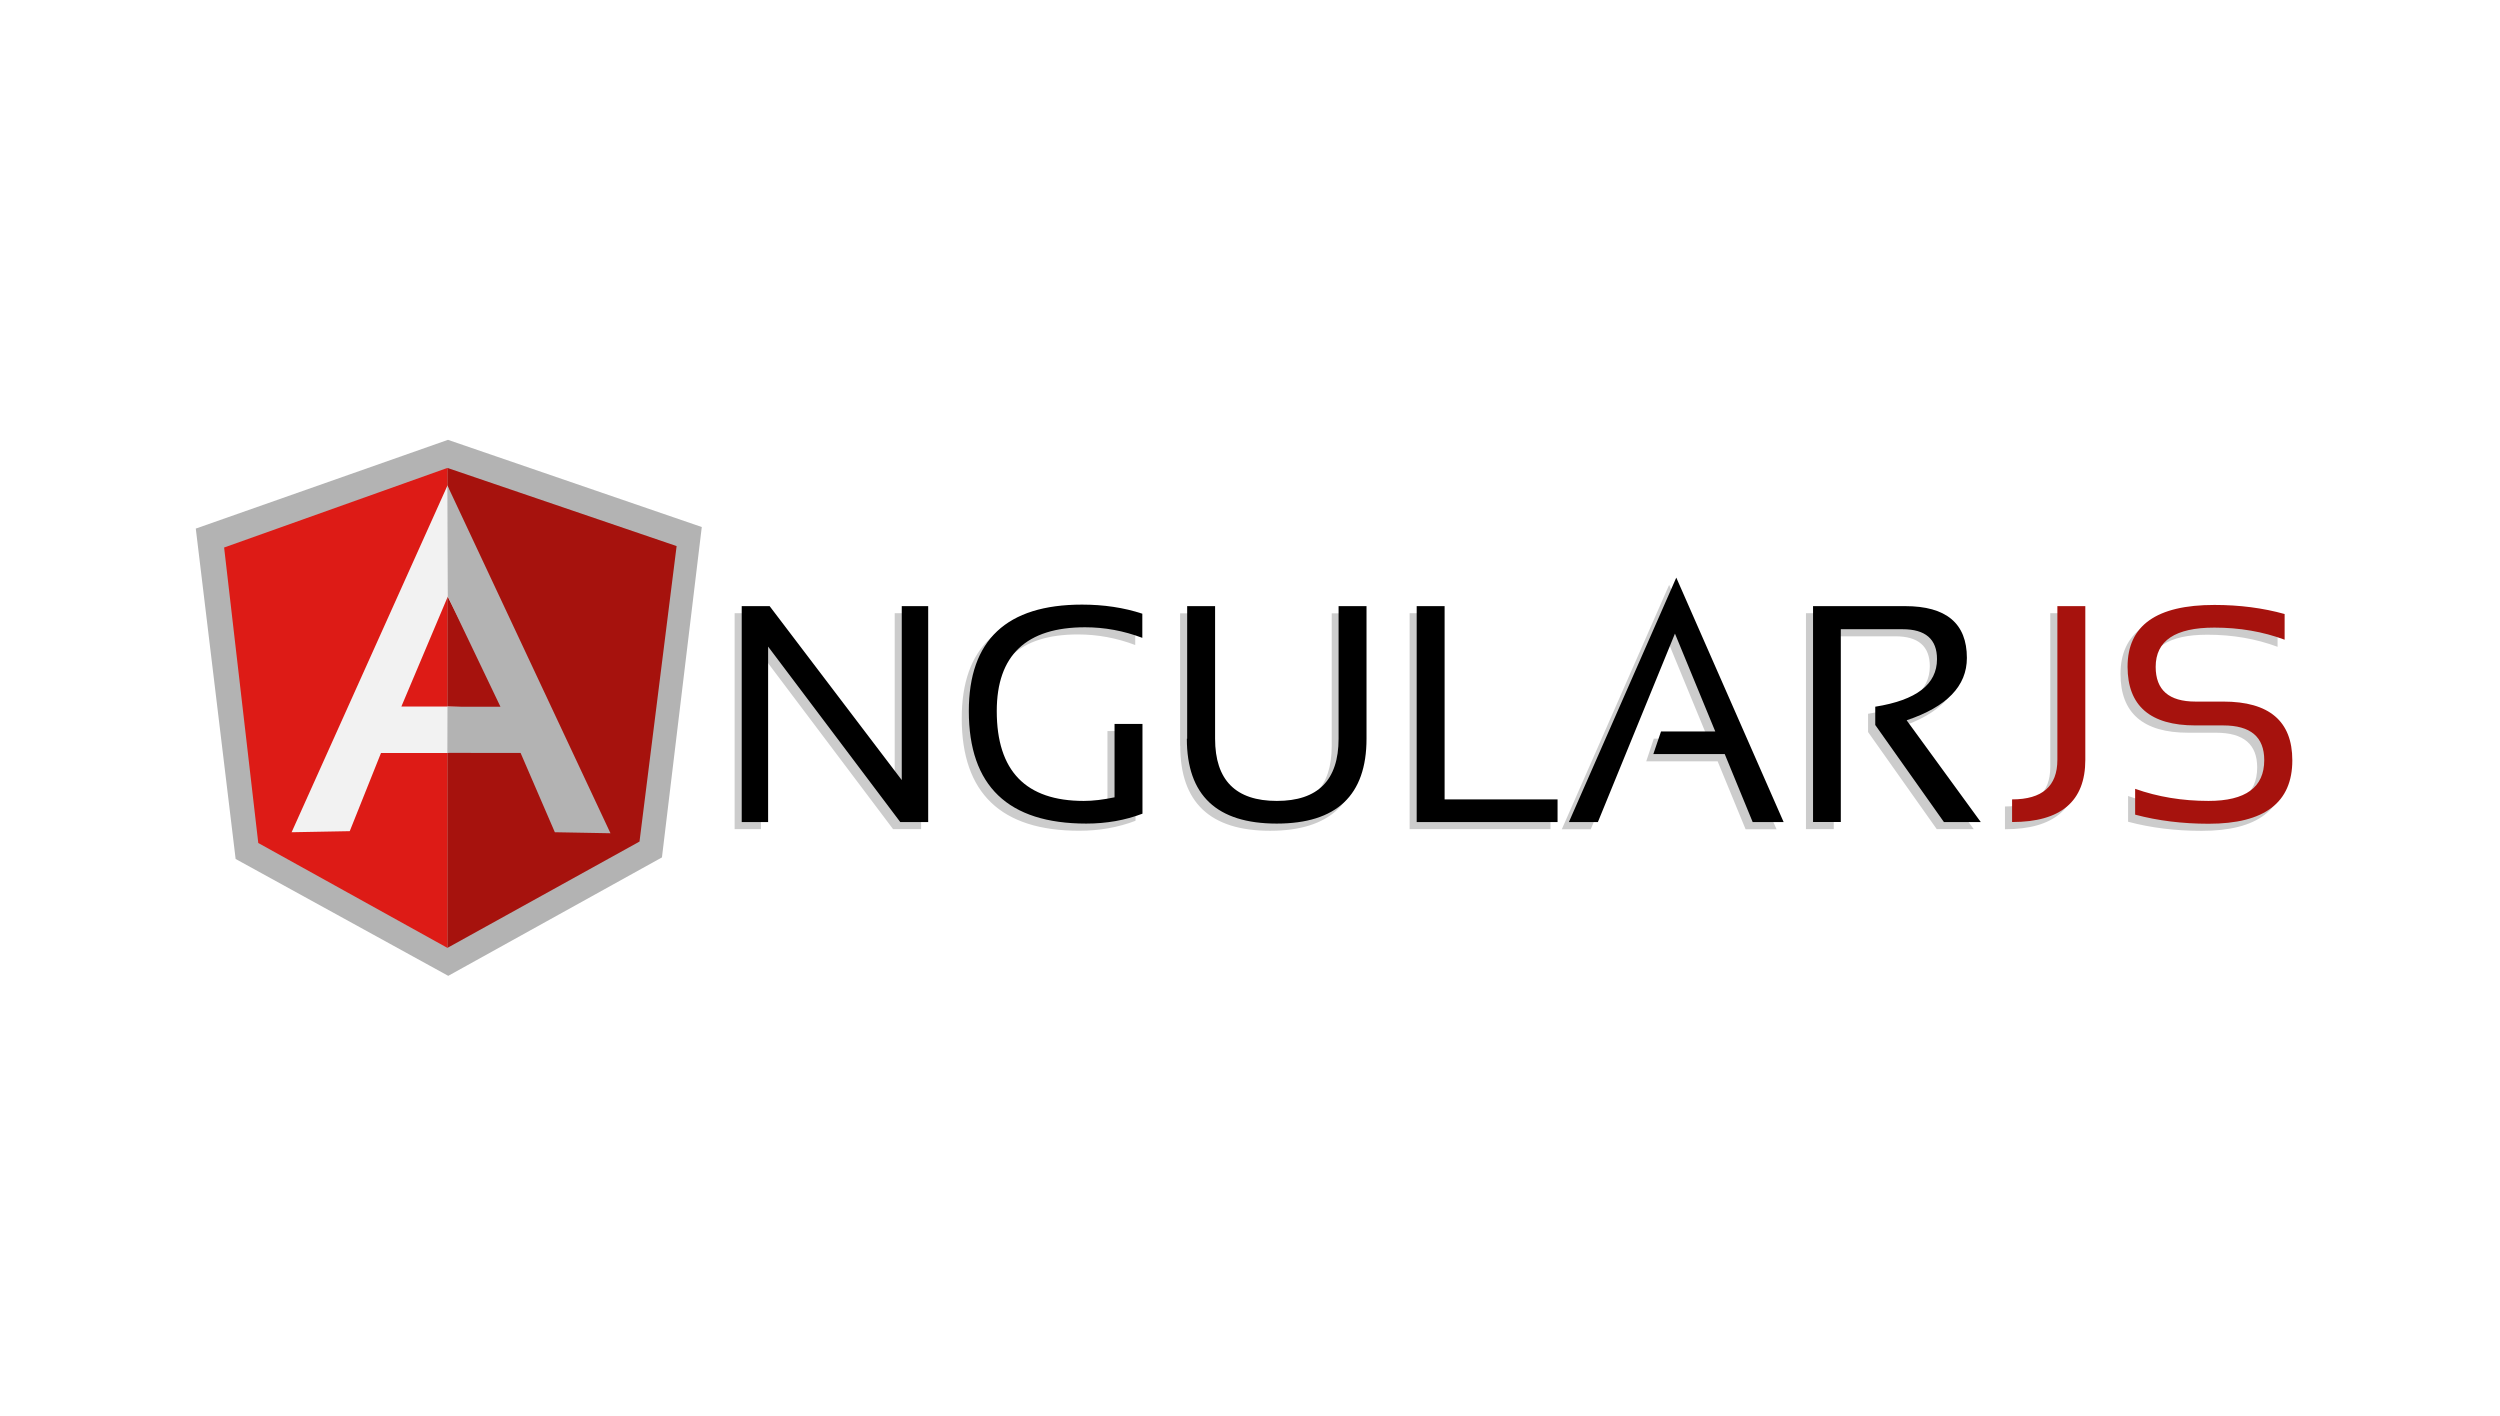
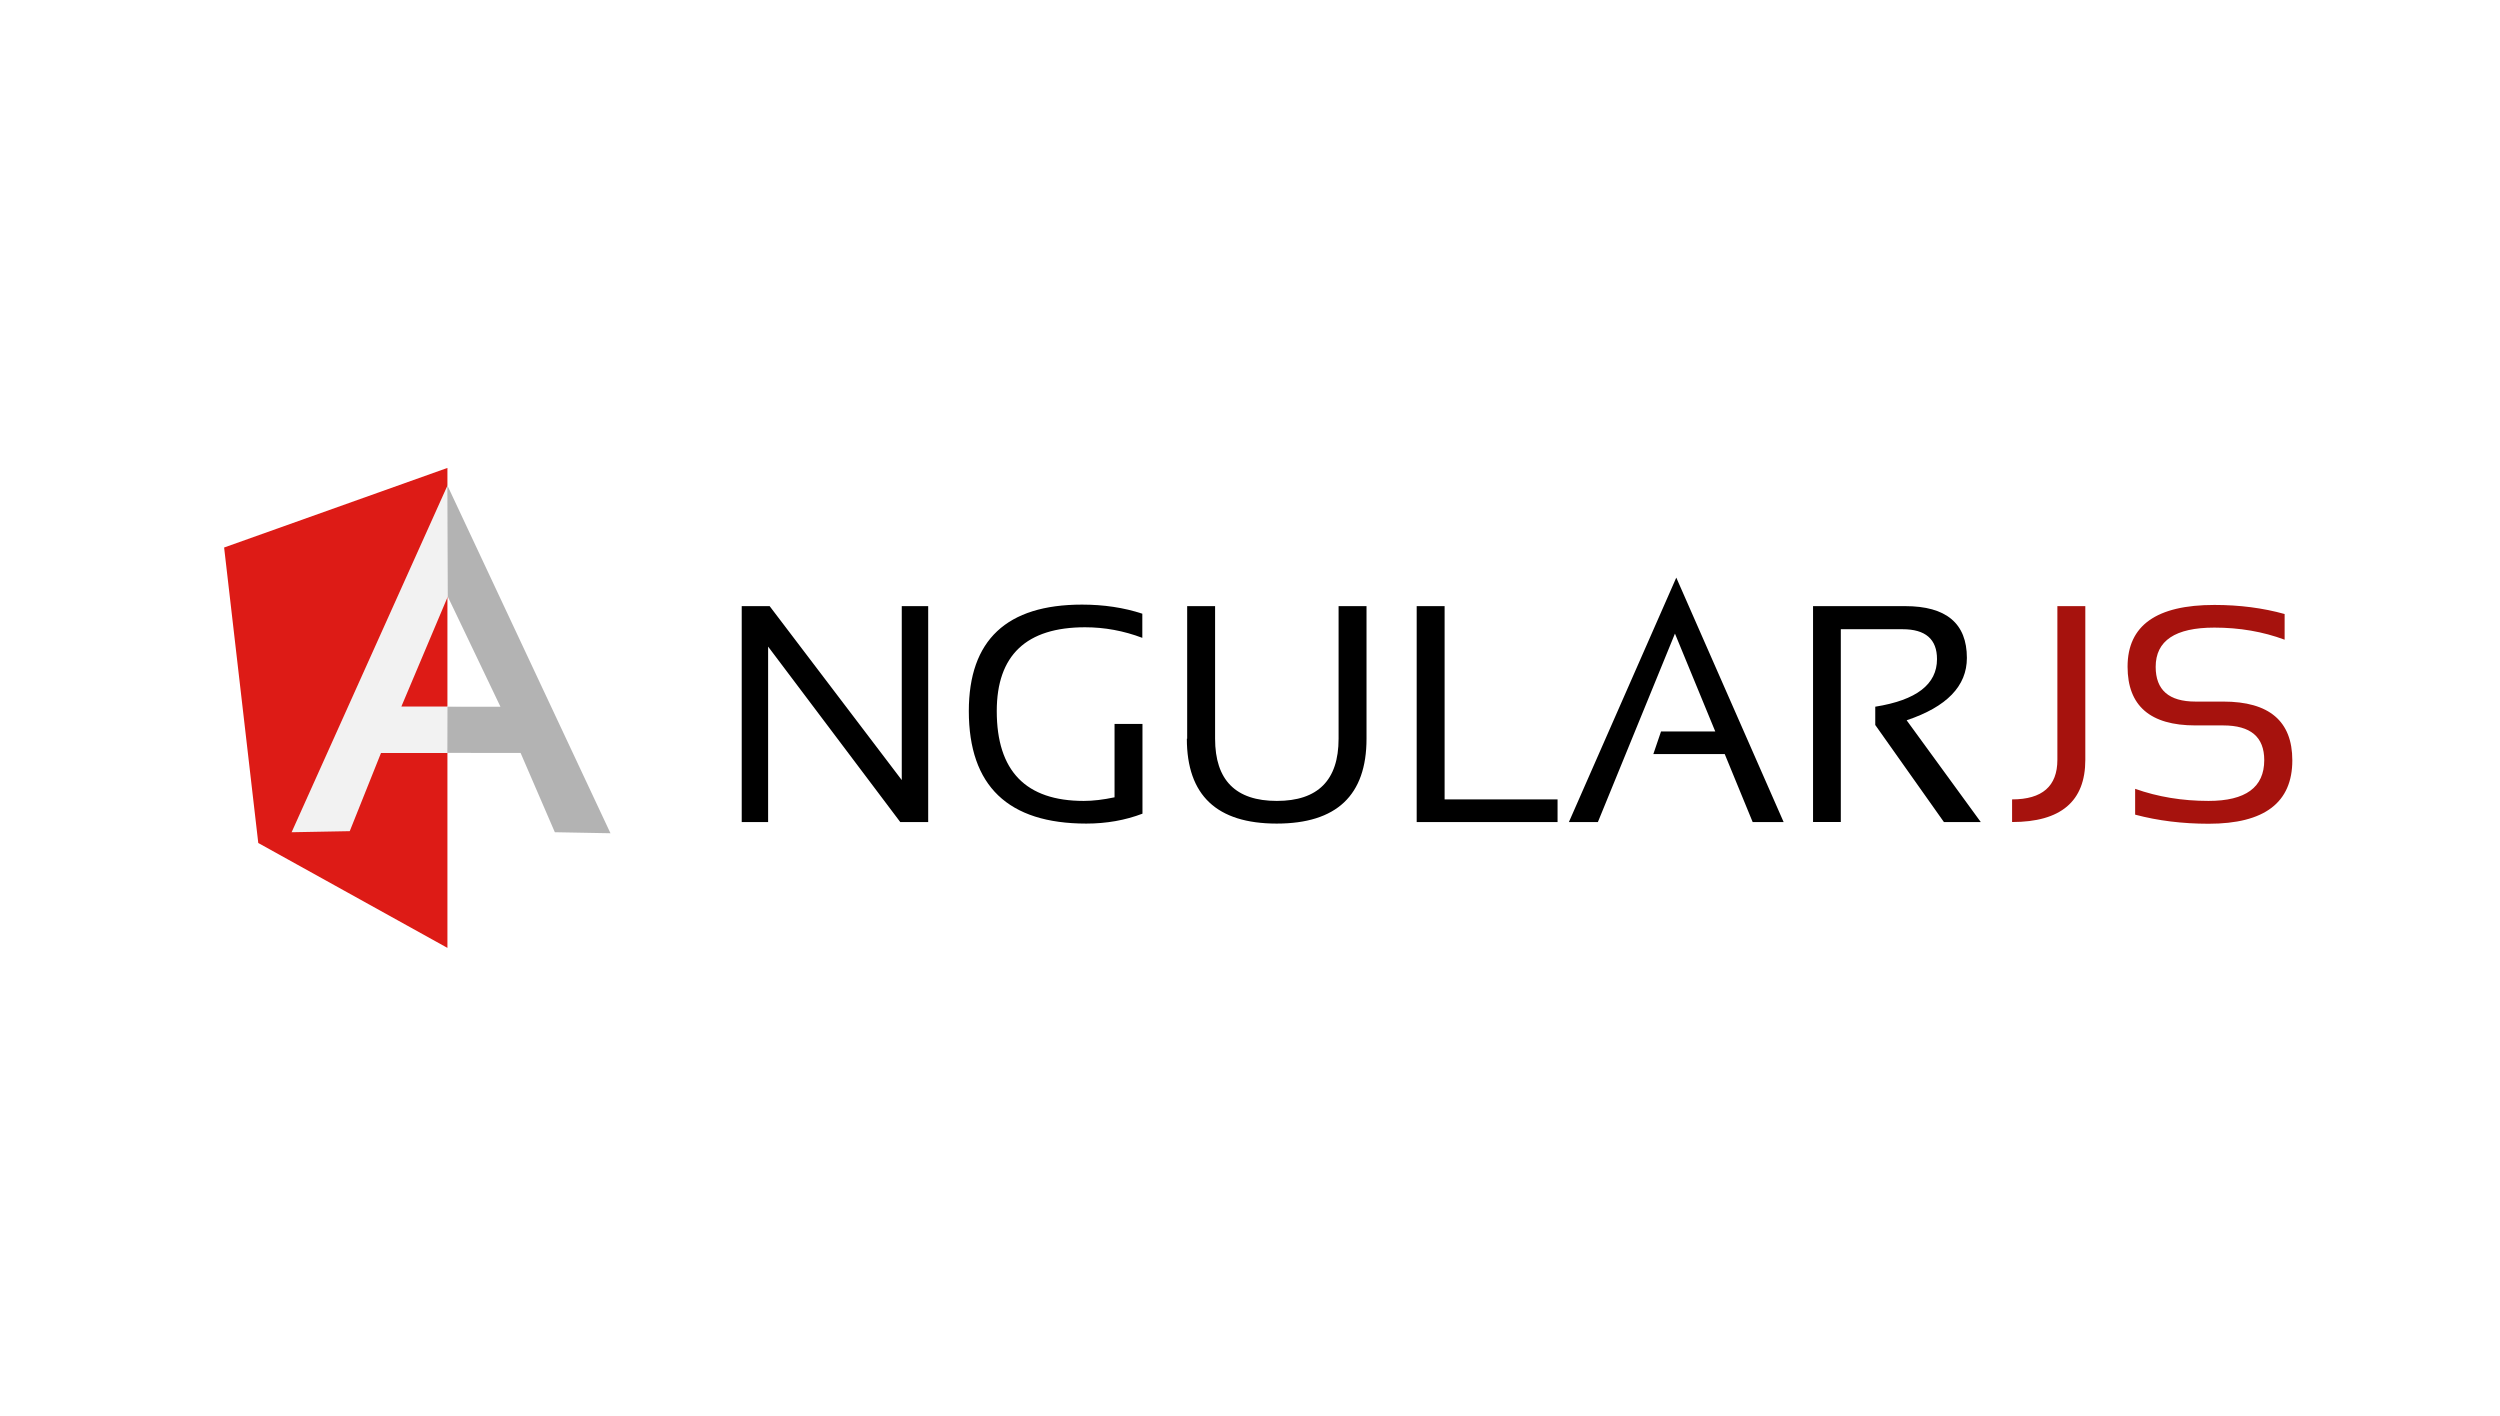
<svg xmlns="http://www.w3.org/2000/svg" width="166" height="94" viewBox="0 0 166 94" fill="none">
-   <rect width="166" height="94" fill="white" />
-   <path d="M48.779 55.053V40.715H50.634L59.408 52.265V40.715H61.162V55.053H59.299L50.526 43.403V55.053H48.779ZM75.399 54.5C74.243 54.942 72.996 55.162 71.659 55.162C66.466 55.162 63.859 52.662 63.859 47.692C63.859 42.98 66.366 40.622 71.379 40.622C72.817 40.622 74.154 40.822 75.379 41.225V42.829C74.143 42.361 72.872 42.127 71.579 42.127C67.679 42.127 65.715 43.982 65.715 47.691C65.715 51.668 67.639 53.657 71.49 53.657C72.104 53.657 72.786 53.577 73.535 53.415V48.543H75.399V54.498V54.5ZM78.359 49.528V40.726H80.213V49.528C80.213 52.282 81.583 53.661 84.325 53.661C87.067 53.661 88.425 52.281 88.425 49.528V40.726H90.299V49.528C90.299 53.286 88.311 55.164 84.334 55.164C80.357 55.164 78.368 53.286 78.368 49.528H78.359ZM95.452 40.725V53.55H102.952V55.054H93.599V40.716H95.453L95.452 40.725ZM105.629 55.063H103.704L110.832 38.833L117.962 55.063H115.907L114.051 50.551H109.311L109.811 49.049H113.411L110.734 42.551L105.629 55.063ZM119.916 55.063V40.715H126.032C128.759 40.715 130.132 41.862 130.132 44.155C130.132 46.021 128.8 47.4 126.132 48.295L131.055 55.053H128.599L124.039 48.607V47.395C126.779 46.96 128.139 45.907 128.139 44.237C128.139 42.914 127.377 42.251 125.854 42.251H121.762V55.055H119.907L119.916 55.063ZM137.994 40.725V50.932C137.994 53.686 136.374 55.062 133.13 55.062V53.55C135.135 53.55 136.138 52.674 136.138 50.923V40.715H137.993L137.994 40.725ZM141.304 54.56V52.855C142.809 53.39 144.432 53.658 146.177 53.658C148.643 53.658 149.877 52.755 149.877 50.958C149.877 49.423 148.977 48.653 147.149 48.653H145.304C142.304 48.653 140.802 47.35 140.802 44.753C140.802 42.013 142.725 40.641 146.569 40.641C148.239 40.641 149.794 40.843 151.231 41.244V42.948C149.793 42.413 148.239 42.145 146.569 42.145C143.962 42.145 142.669 43.015 142.669 44.752C142.669 46.288 143.551 47.057 145.314 47.057H147.159C150.213 47.057 151.741 48.361 151.741 50.957C151.741 53.765 149.891 55.169 146.186 55.169C144.442 55.169 142.818 54.967 141.314 54.566L141.304 54.56Z" fill="#CCCCCC" />
  <path d="M49.25 54.584V40.247H51.104L59.877 51.797V40.247H61.632V54.584H59.777L51.003 42.934V54.584H49.25ZM75.87 54.024C74.714 54.466 73.467 54.686 72.13 54.686C66.937 54.686 64.33 52.186 64.33 47.216C64.33 42.504 66.837 40.146 71.85 40.146C73.287 40.146 74.624 40.346 75.85 40.749V42.353C74.614 41.885 73.343 41.651 72.05 41.651C68.15 41.651 66.185 43.506 66.185 47.215C66.185 51.192 68.11 53.181 71.96 53.181C72.574 53.181 73.257 53.101 74.006 52.941V48.069H75.86V54.025L75.87 54.024ZM78.828 49.051V40.248H80.682V49.051C80.682 51.805 82.052 53.181 84.782 53.181C87.512 53.181 88.882 51.804 88.882 49.051V40.248H90.737V49.051C90.737 52.808 88.749 54.686 84.772 54.686C80.795 54.686 78.807 52.809 78.807 49.051H78.828ZM95.922 40.247V53.08H103.422V54.584H94.068V40.246H95.922V40.247ZM106.1 54.584H104.175L111.305 38.354L118.433 54.584H116.377L114.523 50.072H109.781L110.293 48.568H113.893L111.217 42.07L106.1 54.584ZM120.386 54.584V40.247H126.501C129.229 40.247 130.601 41.393 130.601 43.687C130.601 45.552 129.269 46.933 126.601 47.827L131.524 54.585H129.077L124.517 48.139V46.925C127.257 46.489 128.617 45.438 128.617 43.765C128.617 42.442 127.854 41.78 126.33 41.78H122.23V54.583H120.375L120.386 54.584Z" fill="black" />
  <path d="M138.465 40.246V50.453C138.465 53.207 136.845 54.583 133.602 54.583V53.08C135.607 53.08 136.61 52.203 136.61 50.453V40.246H138.465ZM141.773 54.082V52.378C143.278 52.912 144.901 53.181 146.646 53.181C149.112 53.181 150.346 52.278 150.346 50.473C150.346 48.937 149.446 48.168 147.619 48.168H145.773C142.773 48.168 141.271 46.865 141.271 44.268C141.271 41.528 143.193 40.168 147.037 40.168C148.707 40.168 150.262 40.37 151.699 40.771V42.476C150.261 41.941 148.707 41.673 147.037 41.673C144.43 41.673 143.137 42.543 143.137 44.28C143.137 45.817 144.017 46.585 145.782 46.585H147.628C150.681 46.585 152.21 47.889 152.21 50.485C152.21 53.293 150.36 54.697 146.655 54.697C144.911 54.697 143.287 54.495 141.782 54.095L141.773 54.082Z" fill="#A6120D" />
-   <path d="M29.745 29.205L13 35.098L15.646 57.036L29.763 64.796L43.953 56.932L46.598 34.994L29.745 29.205Z" fill="#B3B3B3" />
-   <path d="M44.927 36.26L29.707 31.07V62.94L42.463 55.88L44.927 36.26Z" fill="#A6120D" />
  <path d="M14.881 36.355L17.149 55.975L29.709 62.94V31.07L14.881 36.355Z" fill="#DD1B16" />
  <path d="M33.895 48.037L29.695 49.997H25.299L23.223 55.189L19.363 55.261L29.716 32.229L33.916 48.039L33.895 48.037ZM33.49 47.051L29.733 39.613L26.651 46.913H29.705L33.49 47.041V47.051Z" fill="#F2F2F2" />
  <path d="M29.705 32.228L29.733 39.613L33.23 46.928H29.713L29.705 49.991L34.568 49.996L36.841 55.26L40.536 55.328L29.705 32.228Z" fill="#B3B3B3" />
</svg>